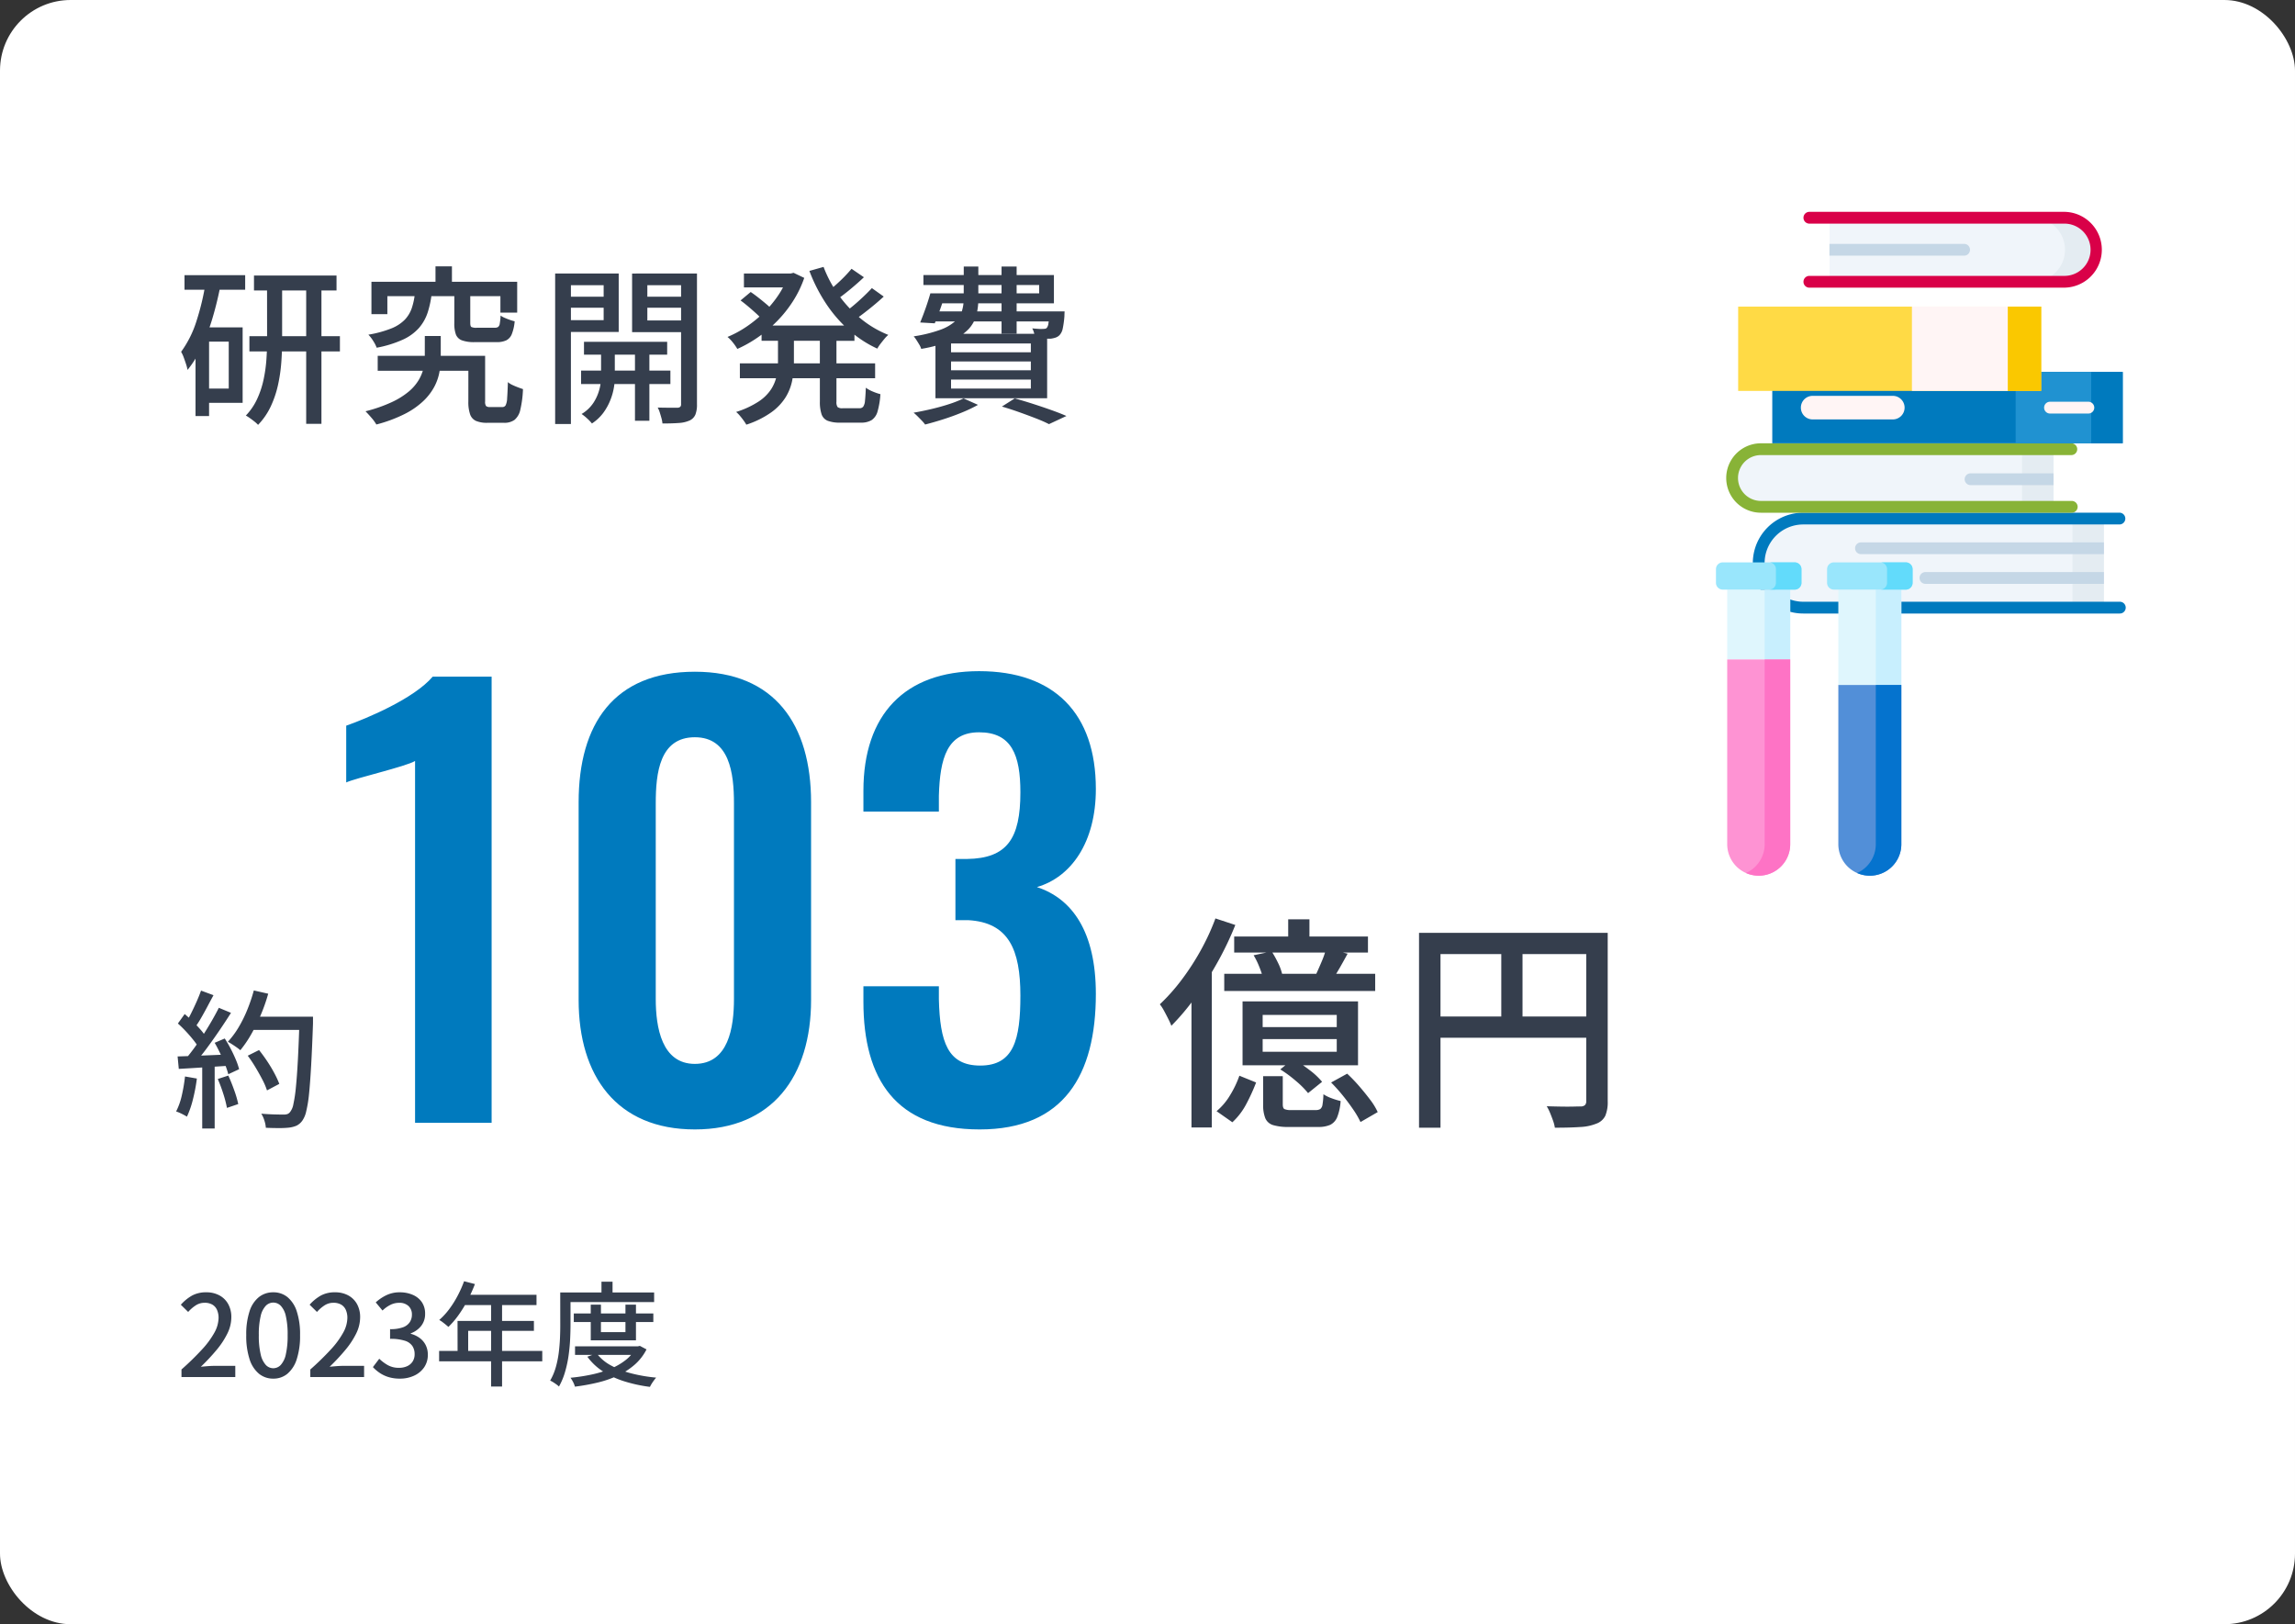
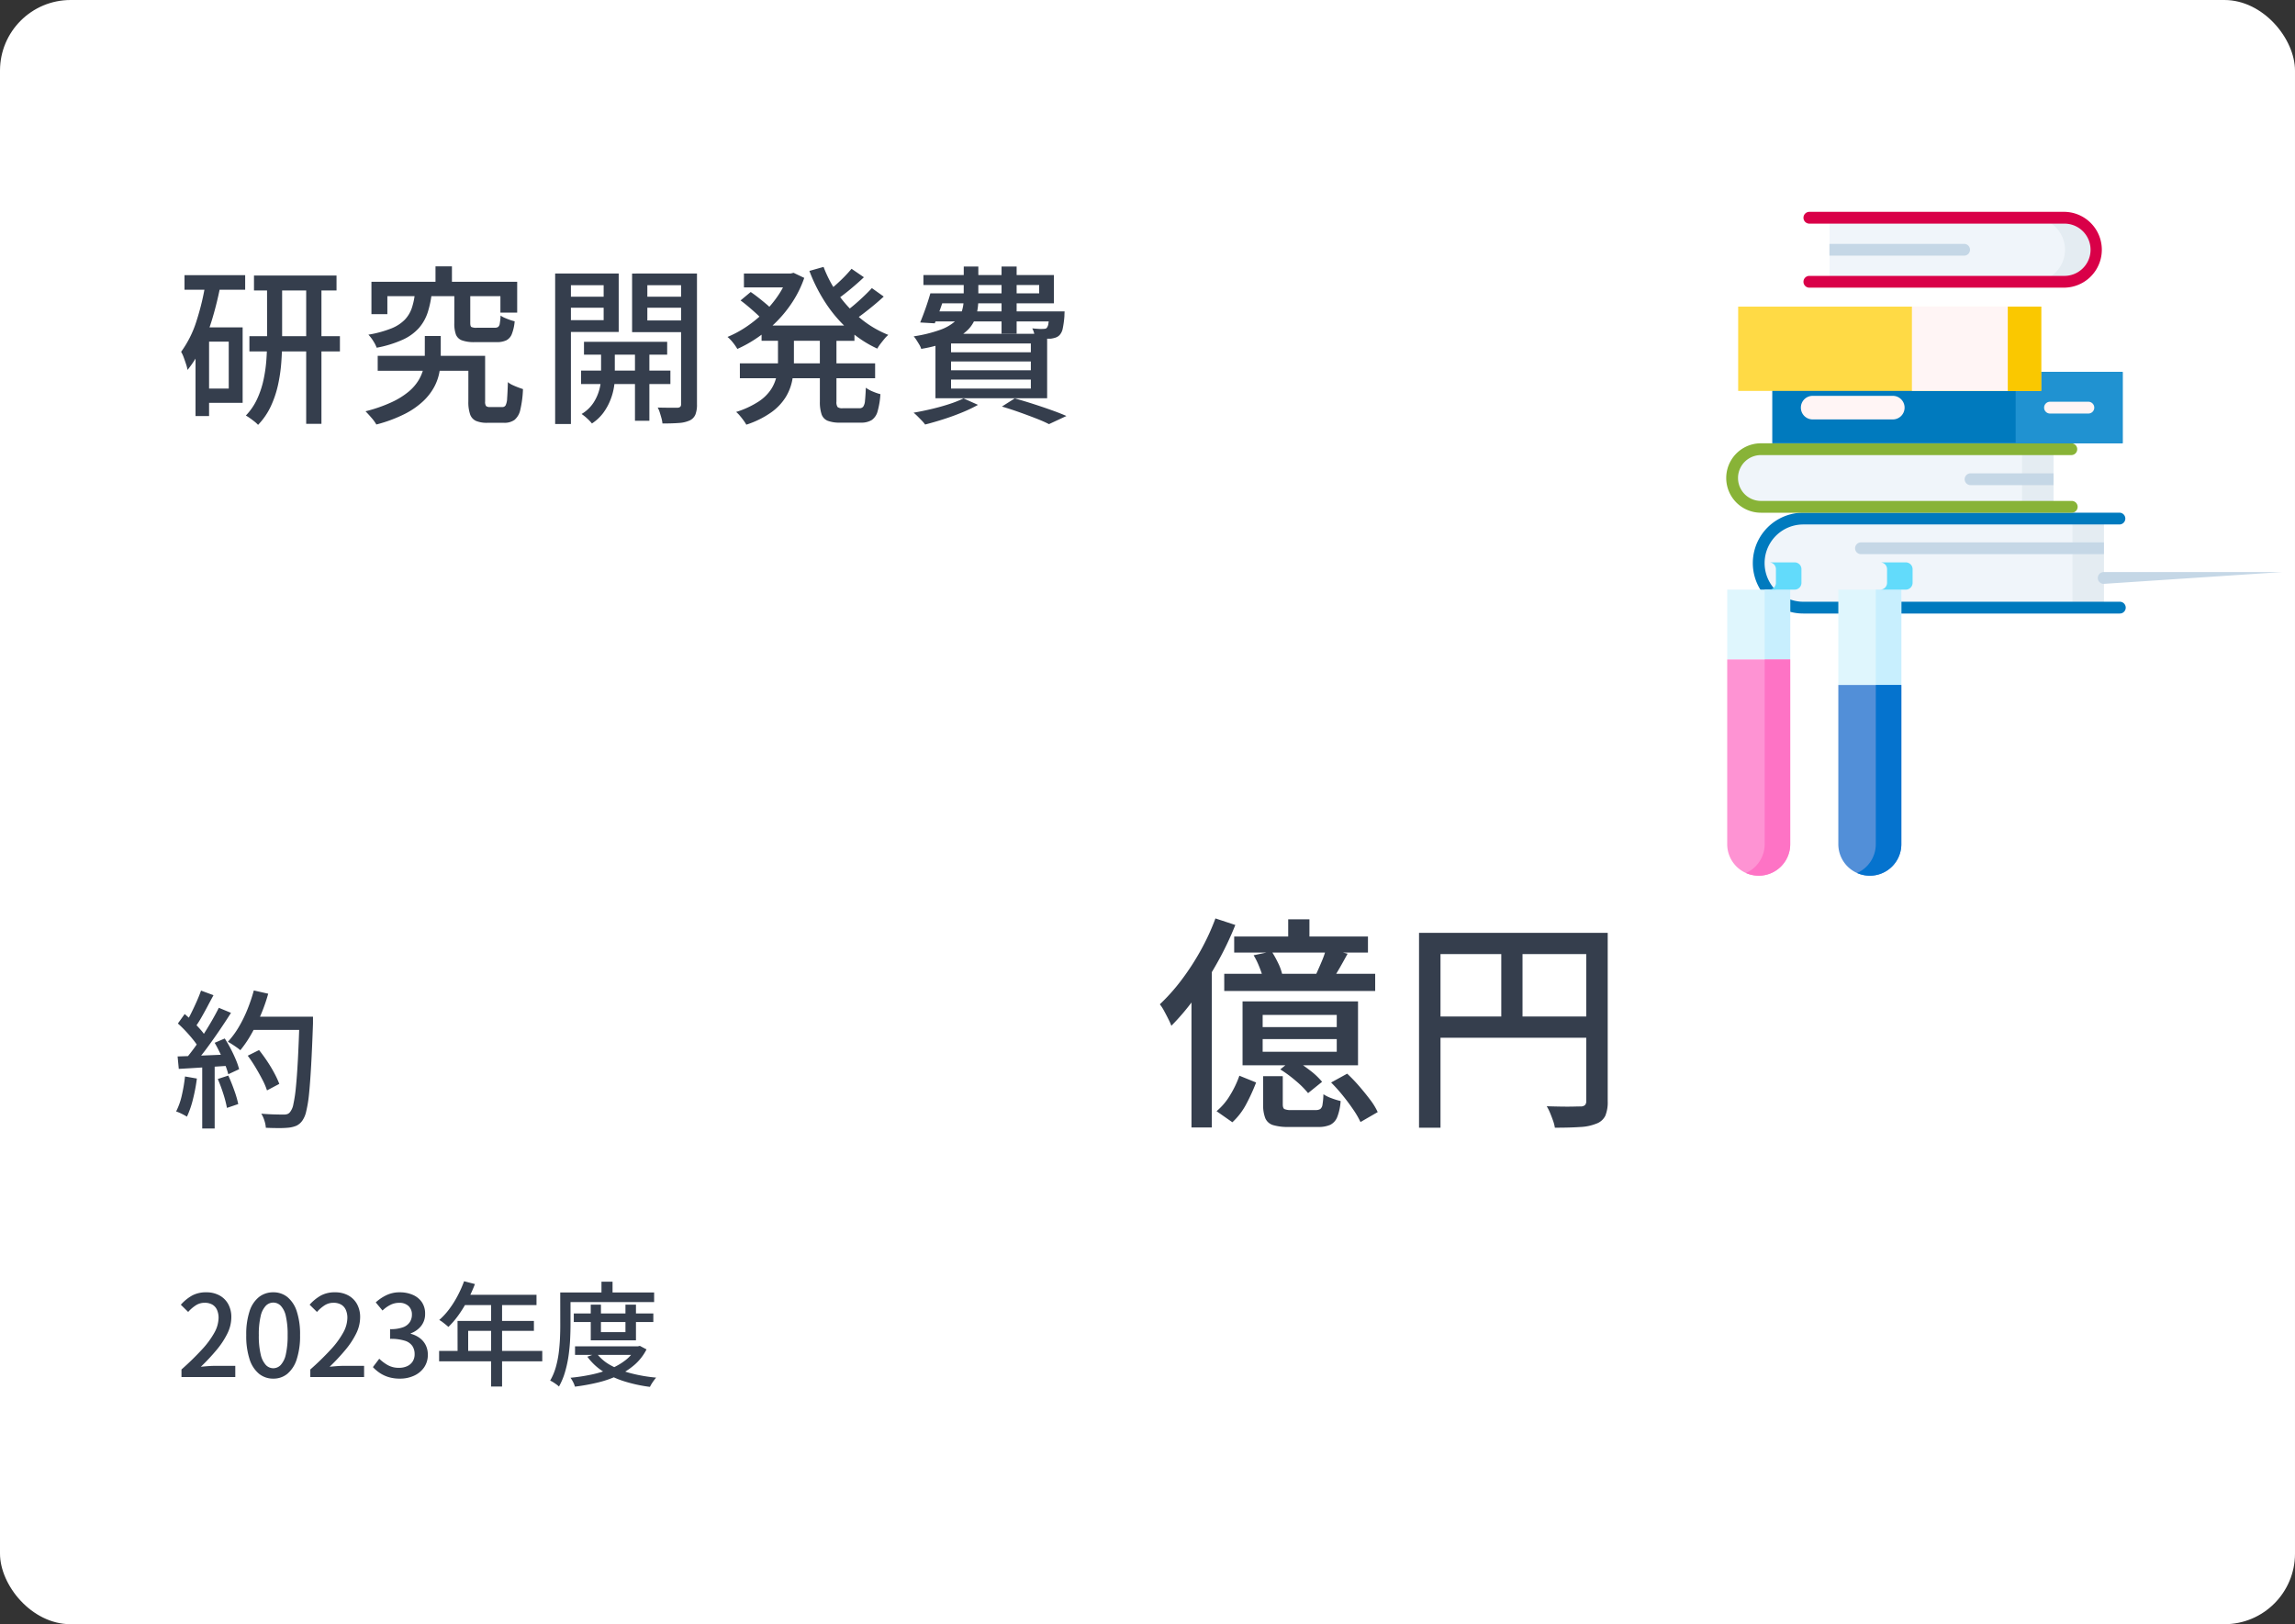
<svg xmlns="http://www.w3.org/2000/svg" width="325" height="230" viewBox="0 0 325 230">
  <rect x="0" y="0" width="325" height="230" fill="#333333" stroke="none" />
  <g id="_3minutes-01-content-08_sp" data-name="3minutes-01-content-08_sp" transform="translate(-14516 15931)">
    <rect id="bk" width="325" height="230" rx="10" transform="translate(14516 -15931)" fill="#fff" />
    <g id="グループ_1801" data-name="グループ 1801" transform="translate(14487 -17986)">
-       <path id="パス_4091" data-name="パス 4091" d="M11.778,0H22.62V-63.18H14.274c-2.652,3.12-9.36,5.928-12.246,6.942V-48.2c1.326-.624,8.5-2.262,9.75-3.042ZM51.4.936c11,0,16.458-7.566,16.458-18.33v-28c0-11-5.148-18.486-16.458-18.486-11.466,0-16.458,7.41-16.458,18.486v28C34.944-6.63,40.326.936,51.4.936Zm0-9.282c-4.68,0-5.538-5.148-5.538-9.2V-45.24c0-4.29.546-9.36,5.538-9.36,4.914,0,5.538,5.07,5.538,9.36v27.69C56.94-13.494,56.16-8.346,51.4-8.346ZM91.728.936c11.934,0,16.458-7.722,16.458-19.188,0-8.814-3.354-13.494-8.346-15.132,4.836-1.4,8.346-6.318,8.346-13.884,0-10.686-5.85-16.692-16.536-16.692-10.53,0-16.38,6.162-16.38,16.926v2.964H85.956v-2.262c.156-5.3,1.17-8.97,5.694-8.97,4.6,0,5.85,3.2,5.85,8.5,0,6.552-1.872,9.36-7.566,9.438H88.3V-28.7H90.09c5.772.312,7.41,4.212,7.41,10.686,0,6.24-.936,9.906-5.694,9.906-4.6,0-5.694-3.354-5.85-9.36v-1.872H75.27v2.184C75.27-6.162,79.872.936,91.728.936Z" transform="translate(76 2214)" fill="#007abe" stroke="rgba(0,0,0,0)" stroke-width="1" />
      <path id="パス_4092" data-name="パス 4092" d="M.084-8.505l1.6-.8q.588.735,1.155,1.585T3.853-6.027a12.591,12.591,0,0,1,.7,1.512l-1.743.924a9.6,9.6,0,0,0-.651-1.522q-.441-.851-.976-1.743A19.269,19.269,0,0,0,.084-8.505Zm.357-5.523H8.253v1.869H.441Zm6.972,0H9.324v.966Q9.2-9.555,9.062-7.109t-.3,4.032A17.967,17.967,0,0,1,8.358-.6,3.6,3.6,0,0,1,7.812.693a2.194,2.194,0,0,1-.83.714,3.956,3.956,0,0,1-1.06.273,12.624,12.624,0,0,1-1.428.063q-.9,0-1.848-.042a4.053,4.053,0,0,0-.2-1.008A4.015,4.015,0,0,0,2-.294q1.029.084,1.9.105t1.27.021a1.607,1.607,0,0,0,.525-.073.845.845,0,0,0,.378-.284,2.462,2.462,0,0,0,.472-1.113A19.538,19.538,0,0,0,6.9-4.021q.158-1.544.284-3.906t.231-5.681ZM.945-17.745l2.037.462a24.134,24.134,0,0,1-1.05,2.993A26,26,0,0,1,.567-11.529,16.116,16.116,0,0,1-.966-9.282a6.184,6.184,0,0,0-.514-.4q-.326-.231-.672-.451t-.577-.347a12.217,12.217,0,0,0,1.512-2.037,18.059,18.059,0,0,0,1.239-2.5A24.085,24.085,0,0,0,.945-17.745Zm-7.476.021,1.764.651q-.42.777-.872,1.628t-.9,1.627a14.566,14.566,0,0,1-.872,1.344l-1.344-.567a16.569,16.569,0,0,0,.809-1.449q.409-.819.787-1.67T-6.531-17.724Zm2.52,2.436,1.722.714q-.756,1.2-1.649,2.509T-5.743-9.524A25.32,25.32,0,0,1-7.476-7.413l-1.239-.63q.609-.714,1.26-1.607t1.281-1.88q.63-.987,1.186-1.953T-4.011-15.288Zm-5.8,2.226.966-1.344q.567.483,1.165,1.071t1.092,1.155a6.551,6.551,0,0,1,.766,1.05L-6.846-9.6A7.859,7.859,0,0,0-7.6-10.71q-.483-.609-1.061-1.228T-9.807-13.062Zm5.208,2.73,1.428-.609a16.713,16.713,0,0,1,.85,1.46q.41.787.725,1.543a9.645,9.645,0,0,1,.462,1.344l-1.533.714a10.91,10.91,0,0,0-.451-1.354Q-3.423-8-3.811-8.82T-4.6-10.332ZM-9.849-8.4q1.449-.042,3.455-.126t4.106-.168L-2.31-7.1l-3.906.252q-1.932.126-3.465.21Zm5.691,3.192,1.491-.483q.441.966.84,2.089A14.908,14.908,0,0,1-1.26-1.659l-1.6.546A16.052,16.052,0,0,0-3.37-3.087,22.242,22.242,0,0,0-4.158-5.208ZM-8.8-5.565l1.68.294a24.459,24.459,0,0,1-.556,2.94A13.3,13.3,0,0,1-8.526.126q-.168-.105-.441-.252T-9.545-.41a4.387,4.387,0,0,0-.514-.2A9.607,9.607,0,0,0-9.25-2.9,23.058,23.058,0,0,0-8.8-5.565Zm2.436-2H-4.6V1.806H-6.363Z" transform="translate(64 2213)" fill="#353e4d" stroke="rgba(0,0,0,0)" stroke-width="1" />
      <path id="パス_4093" data-name="パス 4093" d="M-14.576-26.816h3.008V-23.2h-3.008Zm-7.648,2.432H-3.28v2.272H-22.224Zm-1.408,5.28H-2.256v2.432H-23.632Zm4.16-2.624,2.56-.544a16.492,16.492,0,0,1,.88,1.584A7.382,7.382,0,0,1-15.44-19.1l-2.688.608a12.885,12.885,0,0,0-.528-1.568A10.988,10.988,0,0,0-19.472-21.728Zm10.272-.96,3.04.736Q-6.7-20.96-7.248-20t-1.024,1.664l-2.368-.672q.384-.832.816-1.856A11.973,11.973,0,0,0-9.2-22.688ZM-18.192-9.856v1.792H-7.7V-9.856Zm0-3.424v1.728H-7.7V-13.28ZM-21.04-15.2H-4.688v9.056H-21.04Zm-.448,10.528,2.368.96A26.83,26.83,0,0,1-20.48-.72a9.63,9.63,0,0,1-2,2.64L-24.72.352a8.875,8.875,0,0,0,1.936-2.3A14.207,14.207,0,0,0-21.488-4.672Zm3.36.064h2.784v4q0,.512.224.656A2.262,2.262,0,0,0-14.1.192h3.424a1.185,1.185,0,0,0,.64-.144.947.947,0,0,0,.32-.64,10,10,0,0,0,.128-1.456,5.351,5.351,0,0,0,1.136.56,9.639,9.639,0,0,0,1.3.4,7.446,7.446,0,0,1-.48,2.272,2.08,2.08,0,0,1-.992,1.1,4.081,4.081,0,0,1-1.728.3h-4.1A7.382,7.382,0,0,1-16.72,2.32a1.745,1.745,0,0,1-1.1-.976,4.948,4.948,0,0,1-.3-1.92Zm2.432-.96,1.824-1.472a22.2,22.2,0,0,1,2.32,1.568A10.161,10.161,0,0,1-9.776-3.808l-1.984,1.6A12.805,12.805,0,0,0-13.472-3.92,17.762,17.762,0,0,0-15.7-5.568Zm7.2,1.856L-6.224-4.96a22.073,22.073,0,0,1,1.68,1.744Q-3.7-2.24-2.976-1.28A9.161,9.161,0,0,1-1.9.48L-4.336,1.888A12.57,12.57,0,0,0-5.36.128q-.672-.992-1.488-2A23.589,23.589,0,0,0-8.5-3.712ZM-24.88-26.944l2.816.928a44.609,44.609,0,0,1-2.512,5.264,51.611,51.611,0,0,1-3.12,4.928,32.736,32.736,0,0,1-3.424,4.08,9.35,9.35,0,0,0-.416-.928q-.288-.576-.608-1.168a6.072,6.072,0,0,0-.608-.944,27.427,27.427,0,0,0,3.04-3.408,35.158,35.158,0,0,0,2.72-4.176A32.7,32.7,0,0,0-24.88-26.944Zm-3.392,8.576,2.848-2.88.032.032V2.656h-2.88ZM3.952-24.9H29.04v3.008H6.992V2.688H3.952Zm23.68,0h3.04v23.84A5.046,5.046,0,0,1,30.336.992a2.248,2.248,0,0,1-1.264,1.12,6.9,6.9,0,0,1-2.3.48q-1.44.1-3.584.1a5.244,5.244,0,0,0-.256-.992q-.192-.544-.416-1.088a6.7,6.7,0,0,0-.48-.96q1.056.032,2.016.048t1.712,0Q26.512-.32,26.8-.32A.937.937,0,0,0,27.44-.5a.774.774,0,0,0,.192-.592ZM5.616-13.056H29.072v3.008H5.616ZM15.6-23.328h3.008v11.776H15.6Z" transform="translate(226 2212)" fill="#353e4d" stroke="rgba(0,0,0,0)" stroke-width="1" />
    </g>
    <path id="パス_4090" data-name="パス 4090" d="M10.968-18.984H22.656v2.112H10.968Zm-.648,8.592H23.136v2.16H10.32Zm8.04-7.7h2.16V2.016H18.36Zm-5.544.072h2.136v8.28q0,1.512-.12,3.108a22.414,22.414,0,0,1-.468,3.168,14.522,14.522,0,0,1-1.02,3.012,9.663,9.663,0,0,1-1.8,2.616,4.018,4.018,0,0,0-.492-.456q-.3-.24-.636-.48a6,6,0,0,0-.6-.384,8.591,8.591,0,0,0,1.608-2.364,12.95,12.95,0,0,0,.9-2.724,20.261,20.261,0,0,0,.4-2.82q.1-1.4.1-2.676ZM1.128-19.032H9.72v2.064H1.128ZM3.672-11.64H9.36V-.96H3.672V-2.976h3.72V-9.624H3.672Zm.456-6.384,2.088.456q-.432,2.256-1.08,4.464A30.893,30.893,0,0,1,3.612-8.976,15.358,15.358,0,0,1,1.56-5.616a6.035,6.035,0,0,0-.2-.78Q1.2-6.888,1.02-7.38a4.512,4.512,0,0,0-.372-.8,15.054,15.054,0,0,0,2.184-4.38A35.6,35.6,0,0,0,4.128-18.024ZM2.688-11.64h1.92V.912H2.688Zm25.8,4.032H42.6V-5.5H28.488Zm12.84,0H43.7v6.456a1.049,1.049,0,0,0,.132.648.829.829,0,0,0,.588.144h1.7A.521.521,0,0,0,46.6-.6a2.44,2.44,0,0,0,.216-1q.06-.756.108-2.292a2.541,2.541,0,0,0,.624.4q.384.18.792.336t.72.252A15,15,0,0,1,48.684.012a2.55,2.55,0,0,1-.828,1.452,2.45,2.45,0,0,1-1.488.408H44.016a3.967,3.967,0,0,1-1.6-.264,1.577,1.577,0,0,1-.84-.924,5.322,5.322,0,0,1-.252-1.836ZM36.672-20.28H39v3.5H36.672Zm-2.9,3.7h2.376a13.805,13.805,0,0,1-.576,2.808,6.375,6.375,0,0,1-1.236,2.208,6.889,6.889,0,0,1-2.28,1.656A16.046,16.046,0,0,1,28.344-8.76a4.983,4.983,0,0,0-.492-.96,5.119,5.119,0,0,0-.684-.888,15.923,15.923,0,0,0,3.228-.876,5.569,5.569,0,0,0,1.92-1.236,4.5,4.5,0,0,0,1.008-1.68A9.843,9.843,0,0,0,33.768-16.584Zm5.568.048h2.256v4.272q0,.456.156.564a1.689,1.689,0,0,0,.78.108h2.52a.889.889,0,0,0,.48-.108.71.71,0,0,0,.24-.48,9.773,9.773,0,0,0,.12-1.14,2.682,2.682,0,0,0,.576.324q.36.156.732.288a6.3,6.3,0,0,0,.684.2,6.449,6.449,0,0,1-.4,1.8,1.677,1.677,0,0,1-.792.9,3.174,3.174,0,0,1-1.38.252h-3.1A5.024,5.024,0,0,1,40.428-9.8a1.451,1.451,0,0,1-.864-.828,4.513,4.513,0,0,1-.228-1.608ZM27.6-18.1H48.24v4.368H45.864v-2.328H29.856v2.544H27.6Zm7.56,7.68h2.256v3.024a12.139,12.139,0,0,1-.18,2.04,7.193,7.193,0,0,1-.72,2.1,8,8,0,0,1-1.548,2.028A11.135,11.135,0,0,1,32.328.612a20.1,20.1,0,0,1-4.032,1.5,5.9,5.9,0,0,0-.7-.96Q27.144.624,26.76.24a20.655,20.655,0,0,0,3.732-1.3A10.836,10.836,0,0,0,32.916-2.58a6.5,6.5,0,0,0,1.4-1.644,5.915,5.915,0,0,0,.66-1.656,7.244,7.244,0,0,0,.18-1.56ZM57.7-9.6H69.48v1.824H57.7Zm-.408,4.08H69.936v1.9H57.288ZM64.92-9.048h2.04V1.584H64.92Zm-4.8.1h1.944v4.488A8.831,8.831,0,0,1,61.932-3.1a8.61,8.61,0,0,1-.492,1.74A8.033,8.033,0,0,1,60.456.432a6.275,6.275,0,0,1-1.632,1.536,5.8,5.8,0,0,0-.672-.708A6.71,6.71,0,0,0,57.36.624,5.142,5.142,0,0,0,59.076-1.02,6.505,6.505,0,0,0,59.892-2.9a6.89,6.89,0,0,0,.228-1.584Zm-5.352-7.032H61.2v1.56H54.768Zm11.112,0h6.456v1.56H65.88Zm5.568-3.288H73.7V-.744A3.805,3.805,0,0,1,73.476.708a1.618,1.618,0,0,1-.8.828,4.339,4.339,0,0,1-1.536.36q-.936.072-2.328.072a4.087,4.087,0,0,0-.132-.72Q68.568.84,68.436.42a3.486,3.486,0,0,0-.3-.708q.912.024,1.728.024h1.1A.6.6,0,0,0,71.34-.4a.517.517,0,0,0,.108-.372Zm-16.464,0h7.632v8.28H54.984v-1.68h5.5v-4.944h-5.5Zm17.616,0v1.656H66.672v4.992H72.6v1.656H64.512v-8.3Zm-18.984,0h2.232V2.04H53.616ZM82.848-11.9H96v2.16H82.848Zm-2.5-7.368H87.36V-17.3H80.352Zm-.576,12.72H98.928V-4.44H79.776Zm6.792-12.72h.408l.408-.1,1.512.72a15.338,15.338,0,0,1-1.62,3.336A17.525,17.525,0,0,1,85.02-12.5a19.136,19.136,0,0,1-2.676,2.256,17.783,17.783,0,0,1-2.928,1.656,7.2,7.2,0,0,0-.624-.9,5.01,5.01,0,0,0-.768-.8,15.035,15.035,0,0,0,2.652-1.428,17.632,17.632,0,0,0,2.46-1.992,15.454,15.454,0,0,0,2.04-2.424,12.011,12.011,0,0,0,1.392-2.724Zm-1.392,8.424h2.256V-6.72A13.993,13.993,0,0,1,87.2-4.2a7.215,7.215,0,0,1-.912,2.4A7.618,7.618,0,0,1,84.264.36a13.049,13.049,0,0,1-3.576,1.776,5.858,5.858,0,0,0-.4-.612q-.252-.348-.528-.672a3.905,3.905,0,0,0-.516-.516,12.786,12.786,0,0,0,3.168-1.464A6.13,6.13,0,0,0,84.2-2.88a5.631,5.631,0,0,0,.78-1.908,10.07,10.07,0,0,0,.192-1.956Zm6.456-9.36a17.092,17.092,0,0,0,2.148,4,17.469,17.469,0,0,0,3.132,3.336,14.682,14.682,0,0,0,3.888,2.292,4.131,4.131,0,0,0-.552.564q-.288.348-.564.708a5.085,5.085,0,0,0-.444.672A16.156,16.156,0,0,1,95.2-11.28a19.051,19.051,0,0,1-3.24-3.756,23.2,23.2,0,0,1-2.34-4.6Zm-11.76,4.752,1.44-1.2q.5.336,1.08.792t1.092.888a9.64,9.64,0,0,1,.852.792L82.848-12.84a9.74,9.74,0,0,0-.816-.816q-.5-.456-1.068-.936T79.872-15.456Zm15.72-4.488,1.752,1.2q-.936.888-2.016,1.776T93.36-15.48l-1.368-1.056q.576-.432,1.248-1.02t1.3-1.224Q95.16-19.416,95.592-19.944Zm2.88,2.736,1.68,1.2Q99.168-15.1,98-14.172T95.88-12.6l-1.392-1.08q.624-.432,1.356-1.044T97.272-16Q97.968-16.656,98.472-17.208ZM91.1-10.752h2.352v9.624a1.239,1.239,0,0,0,.156.768,1.064,1.064,0,0,0,.732.168H96.7a.663.663,0,0,0,.54-.216,1.7,1.7,0,0,0,.252-.84q.072-.624.12-1.848a4.64,4.64,0,0,0,.984.54,7.586,7.586,0,0,0,1.08.372,11.381,11.381,0,0,1-.4,2.436,2.164,2.164,0,0,1-.84,1.236,2.808,2.808,0,0,1-1.524.36H93.984a4.716,4.716,0,0,1-1.776-.264A1.521,1.521,0,0,1,91.344.66a5.383,5.383,0,0,1-.24-1.788Zm16.32-5.712H122.16V-17.64H105.768v-1.416h18.48v4.008H107.424Zm-.672,0h2.136q-.336,1.1-.744,2.256t-.768,1.992l-2.064-.12q.36-.864.756-1.98T106.752-16.464ZM106.8-13.9h17.568v1.416h-18Zm16.824,0h2.136l-.012.228q-.012.228-.012.42a13.31,13.31,0,0,1-.24,1.776,1.9,1.9,0,0,1-.456.936,1.423,1.423,0,0,1-.564.348,3.681,3.681,0,0,1-.708.156h-.924q-.588,0-1.26-.048a4.4,4.4,0,0,0-.132-.708,2.781,2.781,0,0,0-.276-.708q.5.048.924.072a3.773,3.773,0,0,0,.612,0,1.645,1.645,0,0,0,.312-.024.418.418,0,0,0,.216-.12,1.246,1.246,0,0,0,.228-.624q.084-.48.156-1.464Zm-12.144-6.36h2.064v4.608a8.911,8.911,0,0,1-.288,2.3,4.69,4.69,0,0,1-1.116,1.98,7.105,7.105,0,0,1-2.436,1.6,19.926,19.926,0,0,1-4.248,1.176,2.442,2.442,0,0,0-.264-.588q-.192-.324-.4-.648a4.124,4.124,0,0,0-.4-.54,19.583,19.583,0,0,0,3.756-.924,6.431,6.431,0,0,0,2.124-1.224,3.41,3.41,0,0,0,.96-1.476,5.849,5.849,0,0,0,.24-1.7Zm5.352,0h2.136v9.5h-2.136ZM109.68-6.816v1.248h11.3V-6.816Zm0,2.568v1.272h11.3V-4.248Zm0-5.112v1.248h11.3V-9.36Zm-2.208-1.368h15.816v9.12H107.472Zm9.408,10.3L118.7-1.584q1.3.36,2.664.8t2.58.876q1.212.432,2.076.816l-2.472,1.152q-.744-.384-1.812-.8T119.424.4Q118.176-.048,116.88-.432Zm-5.424-1.152,2.04.912a20.906,20.906,0,0,1-2.268,1.08q-1.284.528-2.64.96t-2.58.744a4.8,4.8,0,0,0-.468-.552q-.3-.312-.612-.624a6.921,6.921,0,0,0-.552-.5q1.248-.216,2.568-.528t2.5-.7A16.094,16.094,0,0,0,111.456-1.584Z" transform="translate(14541 -15873)" fill="#353e4d" stroke="rgba(0,0,0,0)" stroke-width="1" />
    <path id="パス_4094" data-name="パス 4094" d="M.7,0V-1.072a38.627,38.627,0,0,0,2.912-2.84A12.09,12.09,0,0,0,5.368-6.3a4.446,4.446,0,0,0,.584-2.064A2.764,2.764,0,0,0,5.736-9.5a1.615,1.615,0,0,0-.656-.752,2.132,2.132,0,0,0-1.112-.264,2.265,2.265,0,0,0-1.264.376,5.192,5.192,0,0,0-1.056.92L.608-10.24a6.213,6.213,0,0,1,1.592-1.3A4.093,4.093,0,0,1,4.208-12a3.824,3.824,0,0,1,1.872.44,3.1,3.1,0,0,1,1.24,1.232,3.778,3.778,0,0,1,.44,1.864,5.249,5.249,0,0,1-.56,2.3A11.556,11.556,0,0,1,5.664-3.832,29.063,29.063,0,0,1,3.44-1.456q.464-.048.984-.088t.936-.04H8.32V0ZM13.7.224A3.141,3.141,0,0,1,11.68-.464,4.365,4.365,0,0,1,10.344-2.52a10.594,10.594,0,0,1-.472-3.416,10.371,10.371,0,0,1,.472-3.392,4.2,4.2,0,0,1,1.336-2.008A3.215,3.215,0,0,1,13.7-12a3.124,3.124,0,0,1,2,.672,4.316,4.316,0,0,1,1.32,2.008,10.3,10.3,0,0,1,.472,3.384,10.594,10.594,0,0,1-.472,3.416A4.427,4.427,0,0,1,15.7-.464,3.077,3.077,0,0,1,13.7.224Zm0-1.472a1.455,1.455,0,0,0,1.056-.464,3.182,3.182,0,0,0,.72-1.5,11.725,11.725,0,0,0,.256-2.728,11.408,11.408,0,0,0-.256-2.7,3.043,3.043,0,0,0-.72-1.456,1.48,1.48,0,0,0-1.056-.448,1.48,1.48,0,0,0-1.056.448,3.092,3.092,0,0,0-.728,1.456,11.075,11.075,0,0,0-.264,2.7,11.383,11.383,0,0,0,.264,2.728,3.234,3.234,0,0,0,.728,1.5A1.455,1.455,0,0,0,13.7-1.248ZM18.944,0V-1.072a38.627,38.627,0,0,0,2.912-2.84A12.09,12.09,0,0,0,23.608-6.3a4.446,4.446,0,0,0,.584-2.064A2.764,2.764,0,0,0,23.976-9.5a1.615,1.615,0,0,0-.656-.752,2.132,2.132,0,0,0-1.112-.264,2.265,2.265,0,0,0-1.264.376,5.192,5.192,0,0,0-1.056.92l-1.04-1.024a6.213,6.213,0,0,1,1.592-1.3A4.093,4.093,0,0,1,22.448-12a3.824,3.824,0,0,1,1.872.44,3.1,3.1,0,0,1,1.24,1.232A3.778,3.778,0,0,1,26-8.464a5.249,5.249,0,0,1-.56,2.3A11.556,11.556,0,0,1,23.9-3.832,29.064,29.064,0,0,1,21.68-1.456q.464-.048.984-.088t.936-.04h2.96V0Zm12.7.224A5.469,5.469,0,0,1,30.008,0a4.644,4.644,0,0,1-1.256-.6,5.681,5.681,0,0,1-.944-.808l.9-1.184a5.965,5.965,0,0,0,1.2.9,3.139,3.139,0,0,0,1.584.384,2.733,2.733,0,0,0,1.168-.232,1.82,1.82,0,0,0,.776-.664,1.9,1.9,0,0,0,.28-1.056A2.048,2.048,0,0,0,33.4-4.392a1.985,1.985,0,0,0-1.072-.752,6.585,6.585,0,0,0-2.088-.264V-6.784a5.1,5.1,0,0,0,1.832-.264,1.94,1.94,0,0,0,.96-.728,1.921,1.921,0,0,0,.3-1.056,1.609,1.609,0,0,0-.48-1.224,1.85,1.85,0,0,0-1.328-.456,2.739,2.739,0,0,0-1.256.3,4.5,4.5,0,0,0-1.1.792l-.96-1.152a6.21,6.21,0,0,1,1.536-1.032A4.263,4.263,0,0,1,31.584-12a4.6,4.6,0,0,1,1.872.36,2.971,2.971,0,0,1,1.28,1.032A2.83,2.83,0,0,1,35.2-8.96a2.69,2.69,0,0,1-.552,1.712,3.334,3.334,0,0,1-1.48,1.056v.064a3.725,3.725,0,0,1,1.224.568,2.818,2.818,0,0,1,.872,1,2.944,2.944,0,0,1,.32,1.392,3.07,3.07,0,0,1-.536,1.816A3.474,3.474,0,0,1,33.616-.184,4.693,4.693,0,0,1,31.648.224ZM40.72-13.568l1.536.4a21.529,21.529,0,0,1-1.04,2.3,17.693,17.693,0,0,1-1.28,2.088A11.968,11.968,0,0,1,38.5-7.1q-.144-.128-.376-.32T37.64-7.8a3.059,3.059,0,0,0-.44-.28,9.971,9.971,0,0,0,1.408-1.528A14,14,0,0,0,39.8-11.5,16.582,16.582,0,0,0,40.72-13.568Zm0,1.92H50.976v1.456H39.984Zm-.928,3.7H50.608v1.408H41.3v3.6h-1.5ZM37.184-3.7H51.792v1.472H37.184Zm7.36-7.2H46.1V1.344H44.544ZM56.256-9.008H67.52v1.216H56.256Zm.176,4.656H65.44v1.216H56.432Zm2.224-5.9H60.1v3.888h3.472v-3.888h1.488V-5.2h-6.4Zm6.384,5.9h.3l.272-.064.944.5a7.226,7.226,0,0,1-1.7,2.184A10.132,10.132,0,0,1,62.488-.208a15.057,15.057,0,0,1-2.872.992,29.358,29.358,0,0,1-3.2.576A2.981,2.981,0,0,0,56.16.712,4.569,4.569,0,0,0,55.792.1a26.026,26.026,0,0,0,2.952-.448,15.8,15.8,0,0,0,2.672-.808A8.944,8.944,0,0,0,63.592-2.4,5.2,5.2,0,0,0,65.04-4.144Zm-5.552.992a6.187,6.187,0,0,0,2,1.7,12.486,12.486,0,0,0,2.9,1.136A21.787,21.787,0,0,0,67.92.08q-.144.16-.32.4t-.32.472a4.1,4.1,0,0,0-.24.44A20.839,20.839,0,0,1,63.392.6,12.39,12.39,0,0,1,60.384-.8a8.235,8.235,0,0,1-2.208-2.08ZM60.176-13.5h1.568v2.288H60.176Zm-5.088,1.52H67.632v1.36H55.088Zm-.752,0h1.456v4.576q0,.944-.056,2.08t-.224,2.32a16.369,16.369,0,0,1-.5,2.3,9.555,9.555,0,0,1-.856,2.048,3.054,3.054,0,0,0-.36-.3q-.232-.168-.472-.32a2.242,2.242,0,0,0-.416-.216A8.351,8.351,0,0,0,53.7-1.36a13.985,13.985,0,0,0,.424-2.072Q54.256-4.5,54.3-5.52t.04-1.888Z" transform="translate(14541 -15736)" fill="#353e4d" stroke="rgba(0,0,0,0)" stroke-width="1" />
    <g id="ico" transform="translate(14723 -15904.609)">
      <g id="グループ_1617" data-name="グループ 1617" transform="translate(37.455 3.61)">
        <path id="パス_1836" data-name="パス 1836" d="M90.285,403.581H47.705a6.305,6.305,0,0,1,0-12.611h42.58Z" transform="translate(-36.801 -347.537)" fill="#f0f5fa" />
        <rect id="長方形_1324" data-name="長方形 1324" width="4.451" height="12.611" transform="translate(49.034 43.433)" fill="#e4ecf2" />
        <path id="パス_1837" data-name="パス 1837" d="M85.833,397.737H41.028a7.14,7.14,0,1,1,0-14.28H85.833a.835.835,0,0,1,0,1.669H41.028a5.471,5.471,0,0,0,0,10.942H85.833a.835.835,0,1,1,0,1.669" transform="translate(-30.123 -340.859)" fill="#007abe" />
        <path id="パス_1838" data-name="パス 1838" d="M199.731,422.967H165.359a.835.835,0,1,1,0-1.669h34.373Z" transform="translate(-146.247 -374.496)" fill="#c5d7e6" />
-         <path id="パス_1839" data-name="パス 1839" d="M272.758,460.806H247.512a.835.835,0,1,1,0-1.669h25.246Z" transform="translate(-219.273 -408.131)" fill="#c5d7e6" />
+         <path id="パス_1839" data-name="パス 1839" d="M272.758,460.806a.835.835,0,1,1,0-1.669h25.246Z" transform="translate(-219.273 -408.131)" fill="#c5d7e6" />
        <path id="パス_1840" data-name="パス 1840" d="M53.025,310.682H11.593a4.081,4.081,0,1,1,0-8.161H53.025v8.161Z" transform="translate(-6.678 -268.914)" fill="#f0f5fa" />
        <rect id="長方形_1325" data-name="長方形 1325" width="4.451" height="8.161" transform="translate(41.897 33.607)" fill="#e4ecf2" />
        <path id="パス_1841" data-name="パス 1841" d="M48.9,304.839H4.915a4.915,4.915,0,1,1,0-9.831H48.9a.835.835,0,0,1,0,1.669H4.915a3.246,3.246,0,1,0,0,6.492H48.9a.835.835,0,1,1,0,1.669" transform="translate(0 -262.235)" fill="#88b337" />
        <path id="パス_1842" data-name="パス 1842" d="M316.759,334.972H305.041a.835.835,0,1,1,0-1.669h11.719Z" transform="translate(-270.412 -296.276)" fill="#c5d7e6" />
        <path id="パス_1843" data-name="パス 1843" d="M131.759,7.512h33.256a4.533,4.533,0,1,1,0,9.066H131.759Z" transform="translate(-117.122 -6.678)" fill="#f0f5fa" />
        <path id="パス_1844" data-name="パス 1844" d="M395.5,7.512h-4.451a4.533,4.533,0,0,1,0,9.066H395.5a4.533,4.533,0,0,0,0-9.066Z" transform="translate(-347.609 -6.678)" fill="#e4ecf2" />
        <path id="パス_1845" data-name="パス 1845" d="M135.645,10.735H99.554a.835.835,0,1,1,0-1.669h36.092a3.7,3.7,0,0,0,0-7.4H99.554a.835.835,0,1,1,0-1.669h36.092a5.368,5.368,0,0,1,0,10.735Z" transform="translate(-87.752 0)" fill="#d90048" />
        <rect id="長方形_1326" data-name="長方形 1326" width="49.616" height="10.099" transform="translate(6.52 22.673)" fill="#007abe" />
        <rect id="長方形_1327" data-name="長方形 1327" width="15.152" height="10.099" transform="translate(40.985 22.673)" fill="#2092d1" />
-         <rect id="長方形_1328" data-name="長方形 1328" width="4.451" height="10.099" transform="translate(51.686 22.673)" fill="#007abe" />
        <path id="パス_1846" data-name="パス 1846" d="M108.166,237.869H96.815a1.669,1.669,0,0,1,0-3.338h11.351a1.669,1.669,0,0,1,0,3.338" transform="translate(-84.576 -208.477)" fill="#fff5f5" />
        <path id="パス_1847" data-name="パス 1847" d="M411.76,243.713h-5.434a.835.835,0,1,1,0-1.669h5.434a.835.835,0,0,1,0,1.669" transform="translate(-360.446 -215.155)" fill="#fff5f5" />
-         <path id="パス_1848" data-name="パス 1848" d="M318.517,137.257a.835.835,0,0,1-.835-.835v-2.077a.835.835,0,1,1,1.669,0v2.077a.834.834,0,0,1-.835.835" transform="translate(-282.391 -118.68)" fill="#677a8f" />
        <path id="パス_1849" data-name="パス 1849" d="M291.139,137.257a.834.834,0,0,1-.835-.835v-2.077a.835.835,0,1,1,1.669,0v2.077a.834.834,0,0,1-.835.835" transform="translate(-258.055 -118.68)" fill="#677a8f" />
        <path id="パス_1850" data-name="パス 1850" d="M263.763,137.257a.834.834,0,0,1-.835-.835v-2.077a.835.835,0,1,1,1.669,0v2.077a.834.834,0,0,1-.835.835" transform="translate(-233.719 -118.68)" fill="#677a8f" />
        <path id="パス_1851" data-name="パス 1851" d="M131.547,40.805H150.59a.835.835,0,1,1,0,1.669H131.547Z" transform="translate(-116.933 -36.272)" fill="#c5d7e6" />
        <rect id="長方形_1321" data-name="長方形 1321" width="42.91" height="11.939" transform="translate(1.69 13.416)" fill="#ffda45" />
        <rect id="長方形_1322" data-name="長方形 1322" width="4.785" height="11.939" transform="translate(39.816 13.416)" fill="#fac800" />
        <rect id="長方形_1323" data-name="長方形 1323" width="13.575" height="11.939" transform="translate(26.297 13.416)" fill="#fff5f5" />
      </g>
      <g id="test-tube" transform="translate(36 53.244)">
        <g id="グループ_1630" data-name="グループ 1630" transform="translate(17.33 3.858)">
          <path id="パス_1864" data-name="パス 1864" d="M149.584,97.821h8.922v13.5h-8.922Z" transform="translate(-149.584 -97.821)" fill="#dff6fd" />
        </g>
        <g id="グループ_1631" data-name="グループ 1631" transform="translate(17.33 17.362)">
          <path id="パス_1865" data-name="パス 1865" d="M154.046,241.381a4.461,4.461,0,0,1-4.461-4.461V214.374h8.922V236.92A4.461,4.461,0,0,1,154.046,241.381Z" transform="translate(-149.585 -214.374)" fill="#528fd8" />
        </g>
        <g id="グループ_1632" data-name="グループ 1632" transform="translate(22.635 3.858)">
          <path id="パス_1866" data-name="パス 1866" d="M195.373,97.821h3.617v13.5h-3.617Z" transform="translate(-195.373 -97.821)" fill="#c8effe" />
        </g>
        <g id="グループ_1633" data-name="グループ 1633" transform="translate(19.983 17.362)">
          <path id="パス_1867" data-name="パス 1867" d="M175.131,214.374V236.92A4.461,4.461,0,0,1,172.479,241a4.461,4.461,0,0,0,6.269-4.078V214.374Z" transform="translate(-172.479 -214.374)" fill="#0573ce" />
        </g>
        <g id="グループ_1634" data-name="グループ 1634" transform="translate(1.594 3.858)">
          <path id="パス_1868" data-name="パス 1868" d="M13.761,97.821h8.922v9.886H13.761Z" transform="translate(-13.761 -97.821)" fill="#dff6fd" />
        </g>
        <g id="グループ_1635" data-name="グループ 1635" transform="translate(1.594 13.745)">
          <path id="パス_1869" data-name="パス 1869" d="M18.223,213.778a4.461,4.461,0,0,1-4.461-4.461V183.154h8.922v26.163A4.461,4.461,0,0,1,18.223,213.778Z" transform="translate(-13.762 -183.154)" fill="#fe93d3" />
        </g>
        <g id="グループ_1636" data-name="グループ 1636" transform="translate(6.899 3.858)">
          <path id="パス_1870" data-name="パス 1870" d="M59.55,97.821h3.617v9.886H59.55Z" transform="translate(-59.55 -97.821)" fill="#c8effe" />
        </g>
        <g id="グループ_1637" data-name="グループ 1637" transform="translate(4.247 13.745)">
          <path id="パス_1871" data-name="パス 1871" d="M39.308,183.154v26.163a4.461,4.461,0,0,1-2.652,4.078,4.461,4.461,0,0,0,6.269-4.078V183.154Z" transform="translate(-36.656 -183.154)" fill="#fe73c5" />
        </g>
        <g id="グループ_1639" data-name="グループ 1639" transform="translate(15.736 0)">
-           <path id="パス_1873" data-name="パス 1873" d="M146.969,68.379H136.788a.964.964,0,0,1-.965-.965V65.486a.964.964,0,0,1,.965-.965h10.182a.964.964,0,0,1,.964.965v1.929A.964.964,0,0,1,146.969,68.379Z" transform="translate(-135.823 -64.521)" fill="#99e6fc" />
-         </g>
+           </g>
        <g id="グループ_1640" data-name="グループ 1640" transform="translate(0 0)">
-           <path id="パス_1874" data-name="パス 1874" d="M11.146,68.379H.965A.964.964,0,0,1,0,67.415V65.486a.964.964,0,0,1,.965-.965H11.146a.964.964,0,0,1,.965.965v1.929A.964.964,0,0,1,11.146,68.379Z" transform="translate(0 -64.521)" fill="#99e6fc" />
-         </g>
+           </g>
        <g id="グループ_1642" data-name="グループ 1642" transform="translate(23.265)">
          <path id="パス_1876" data-name="パス 1876" d="M204.427,64.52H200.81a.964.964,0,0,1,.965.965v1.929a.964.964,0,0,1-.965.965h3.617a.964.964,0,0,0,.965-.965V65.484A.965.965,0,0,0,204.427,64.52Z" transform="translate(-200.81 -64.52)" fill="#62dbfb" />
        </g>
        <g id="グループ_1643" data-name="グループ 1643" transform="translate(7.529)">
          <path id="パス_1877" data-name="パス 1877" d="M68.6,64.52H64.986a.964.964,0,0,1,.965.965v1.929a.964.964,0,0,1-.965.965H68.6a.964.964,0,0,0,.965-.965V65.484A.965.965,0,0,0,68.6,64.52Z" transform="translate(-64.986 -64.52)" fill="#62dbfb" />
        </g>
      </g>
    </g>
  </g>
</svg>